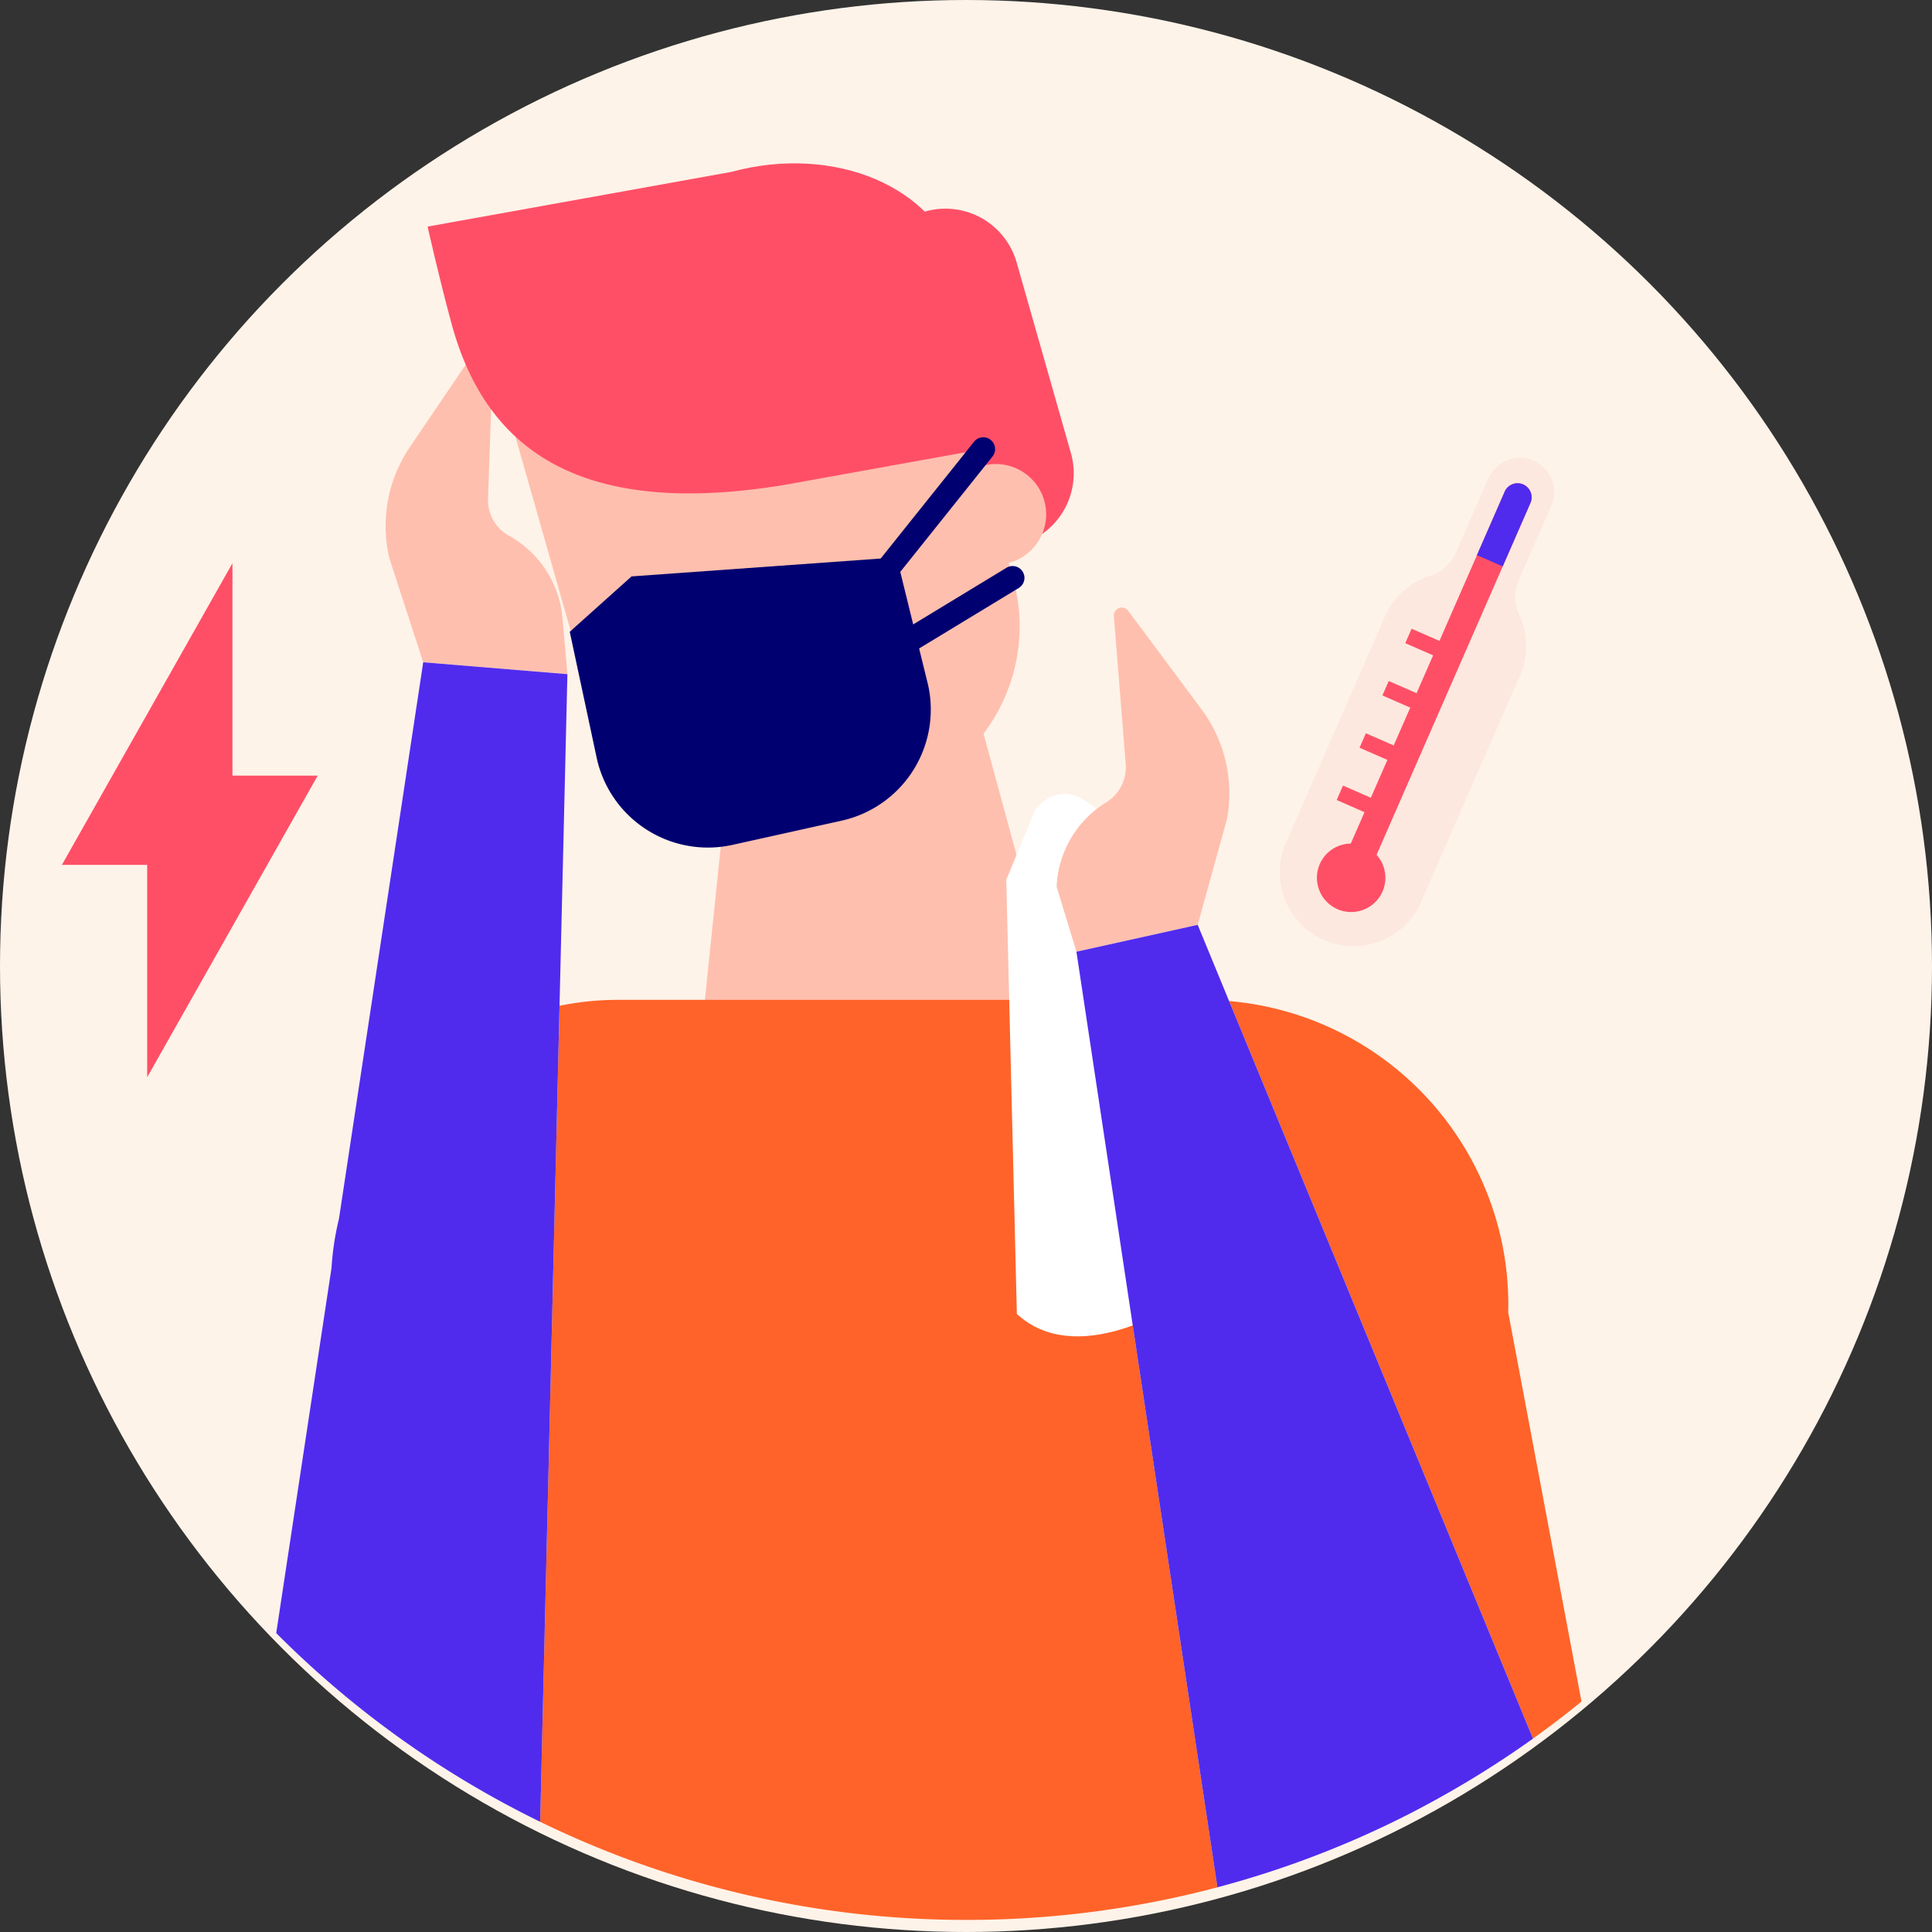
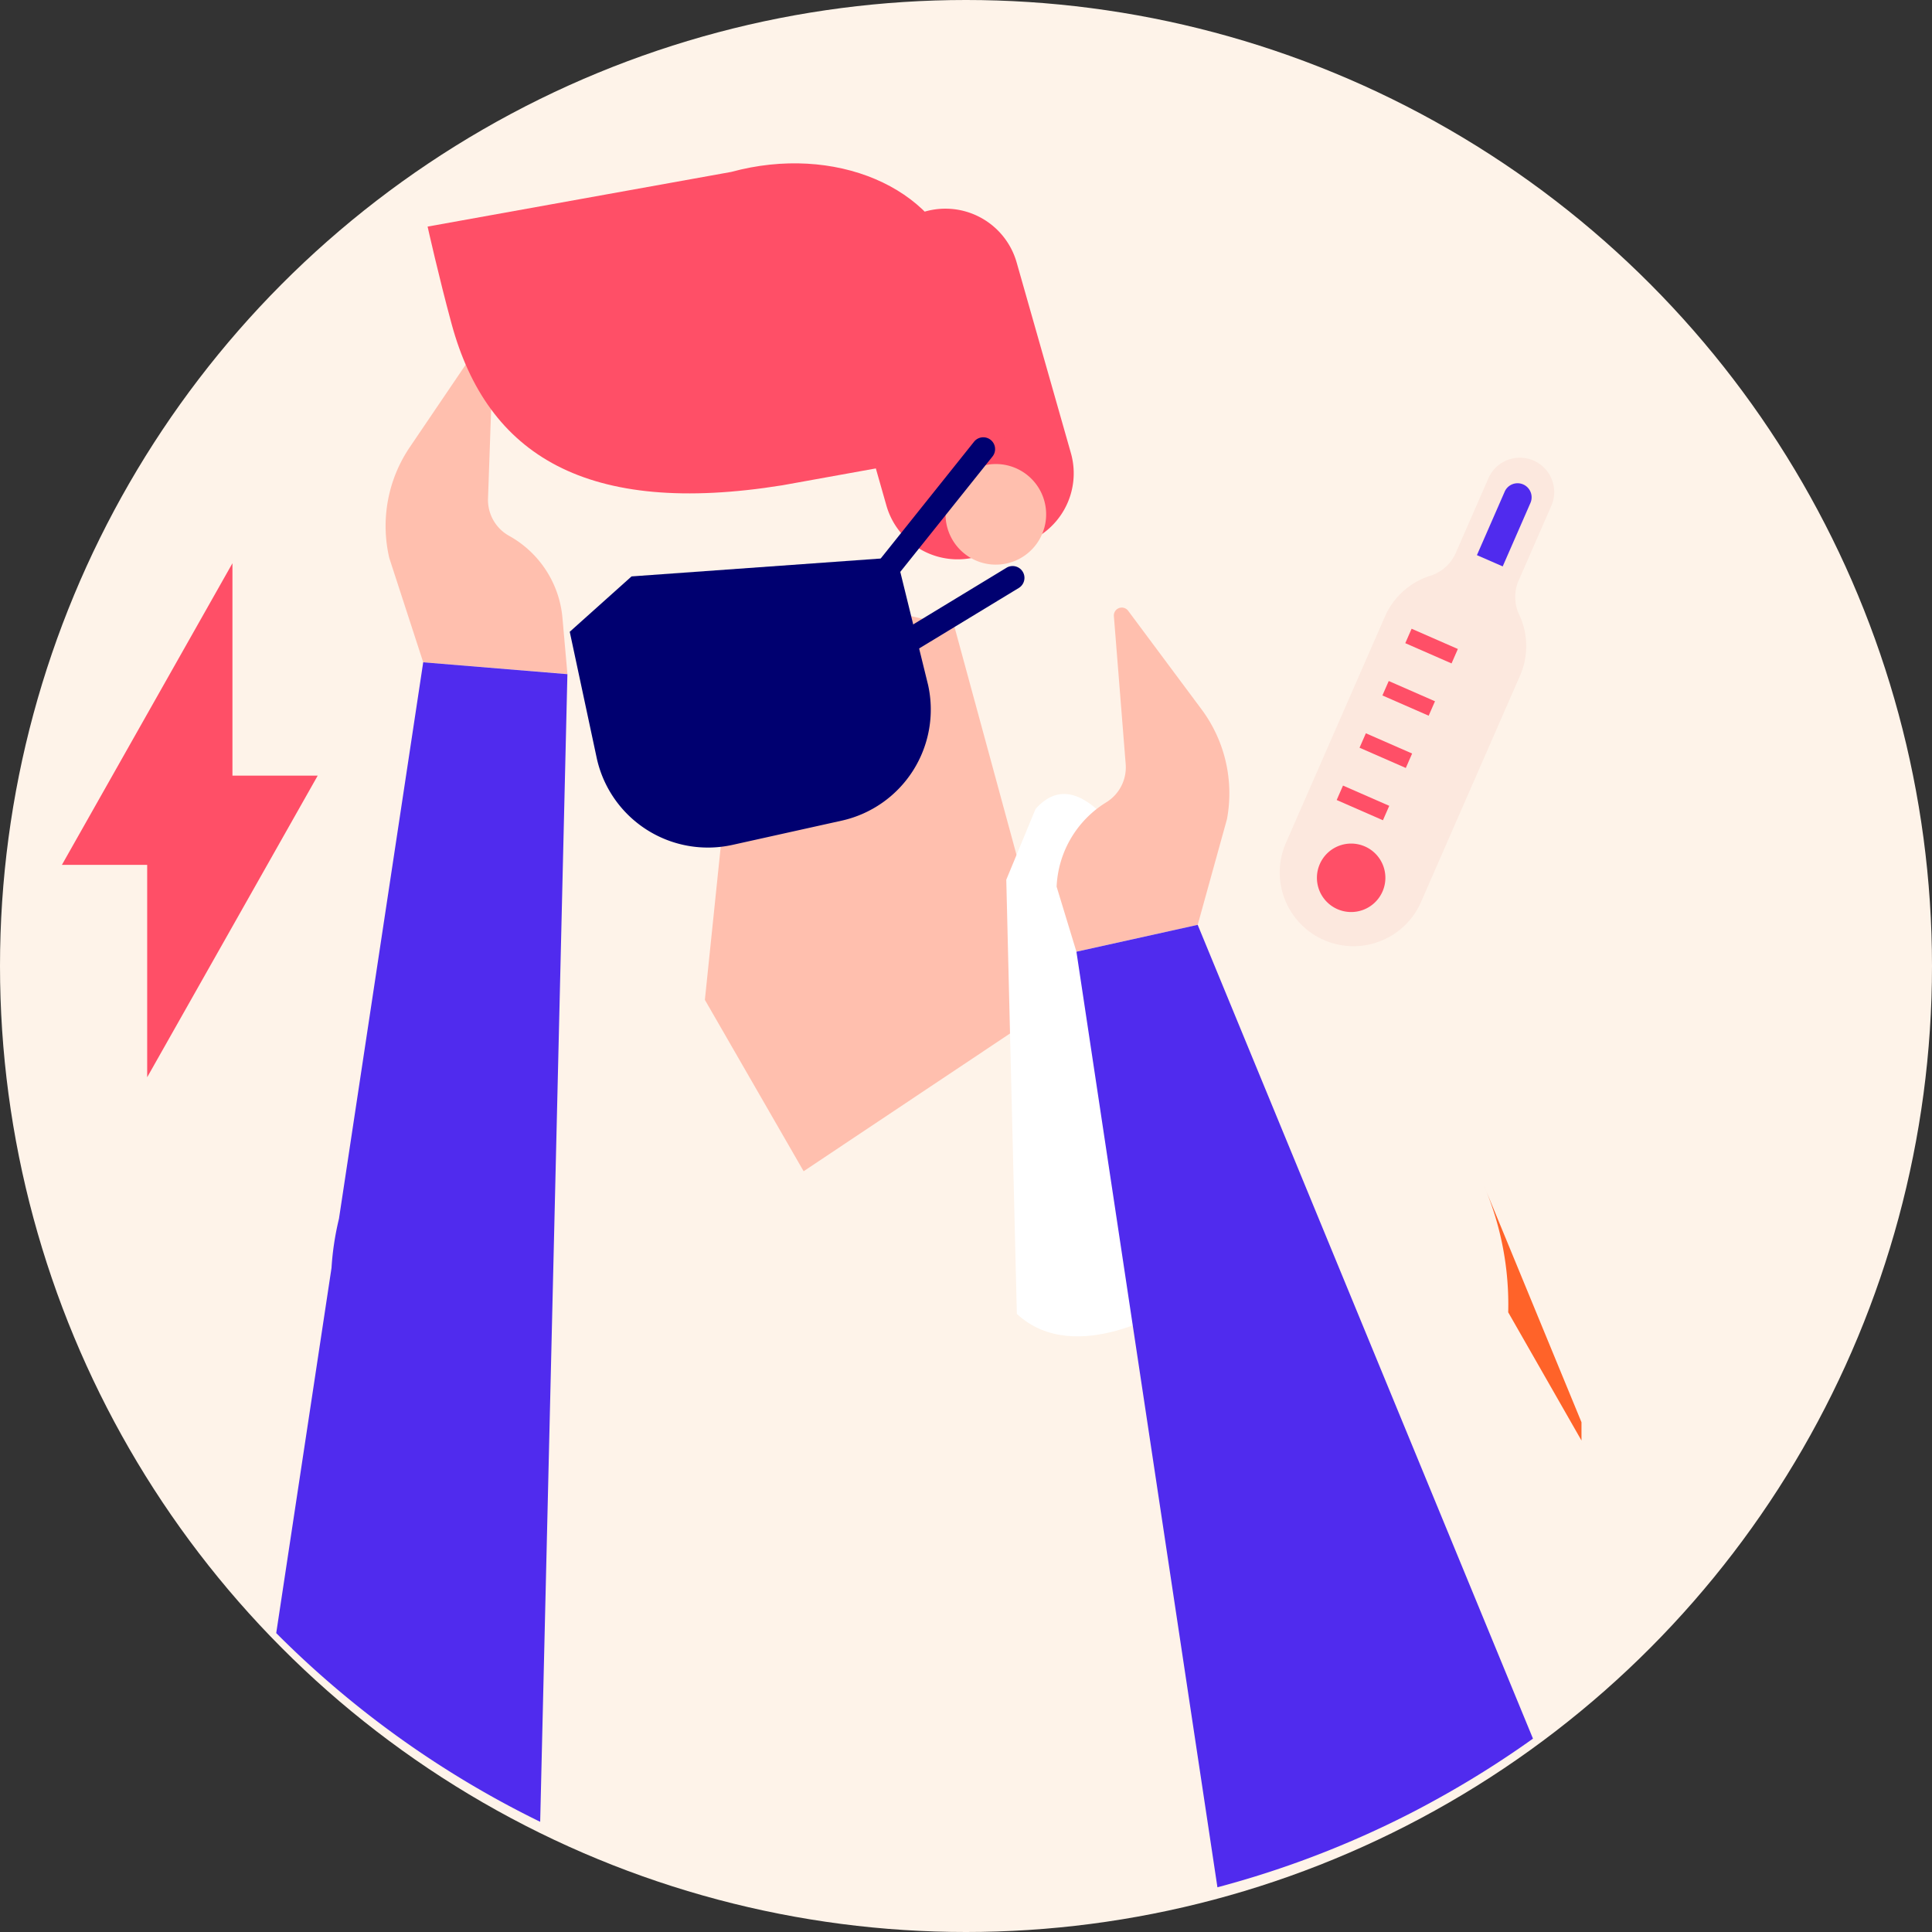
<svg xmlns="http://www.w3.org/2000/svg" width="414" height="414" viewBox="0 0 414 414">
  <rect x="0" y="0" width="414" height="414" fill="#333333" stroke="none" />
  <defs>
    <clipPath id="a">
      <rect width="325.625" height="376.407" fill="none" />
    </clipPath>
  </defs>
  <g transform="translate(-377 -2494)">
    <circle cx="207" cy="207" r="207" transform="translate(377 2494)" fill="#fef3e9" />
    <g transform="translate(390.264 2529)">
      <g clip-path="url(#a)">
        <path d="M205.754,63.668l7-16.011a7.358,7.358,0,1,0-13.483-5.9l-7,16.011a8.813,8.813,0,0,1-5.432,4.876,15.8,15.8,0,0,0-9.737,8.739l-21.318,48.741a15.8,15.8,0,0,0,28.948,12.662l21.318-48.739a15.791,15.791,0,0,0-.191-13.082,8.819,8.819,0,0,1-.106-7.3" transform="translate(106.409 25.73)" fill="#fce8de" />
-         <path d="M163.885,126.795a3.014,3.014,0,0,1-1.554-3.969L197.513,42.4a3.013,3.013,0,0,1,5.521,2.415l-35.18,80.43a3.014,3.014,0,0,1-3.969,1.554" transform="translate(111.66 27.963)" fill="#ff4f67" />
        <path d="M173.29,96.582a7.335,7.335,0,1,1-3.782-9.661,7.336,7.336,0,0,1,3.782,9.661" transform="translate(109.699 59.458)" fill="#ff4f67" />
        <rect width="3.377" height="10.821" transform="matrix(0.401, -0.916, 0.916, 0.401, 273.168, 136.43)" fill="#ff4f67" />
        <rect width="3.378" height="10.821" transform="translate(278.068 125.226) rotate(-66.357)" fill="#ff4f67" />
        <rect width="3.377" height="10.821" transform="matrix(0.401, -0.916, 0.916, 0.401, 282.968, 114.025)" fill="#ff4f67" />
        <rect width="3.377" height="10.821" transform="matrix(0.401, -0.916, 0.916, 0.401, 287.869, 102.823)" fill="#ff4f67" />
        <path d="M185.058,58.408,191,44.811a3.013,3.013,0,0,0-5.521-2.415l-5.947,13.6Z" transform="translate(123.687 27.963)" fill="#502bee" />
        <path d="M54.819,96.248H36.546V50.738L0,115.376H18.274v45.51Z" transform="translate(0 34.955)" fill="#ff4f67" />
        <path d="M138.214,77.726l-9,2.562A15.87,15.87,0,0,1,109.6,69.369L97.98,28.531A15.87,15.87,0,0,1,108.9,8.923l9-2.562A15.869,15.869,0,0,1,137.509,17.28l11.623,40.84a15.868,15.868,0,0,1-10.919,19.607" transform="translate(67.08 3.962)" fill="#ff4f67" />
        <path d="M112.15,48.046a10.78,10.78,0,1,0,11.627-9.858,10.782,10.782,0,0,0-11.627,9.858" transform="translate(77.238 26.283)" fill="#ffbfae" />
        <path d="M49.13,91.312,41.859,68.956a30.132,30.132,0,0,1,4.4-23.753l14.771-21.8a1.7,1.7,0,0,1,3.1,1.012L63.016,56.209a8.808,8.808,0,0,0,4.528,8.009A22.356,22.356,0,0,1,78.968,81.8l1.062,12.02Z" transform="translate(28.295 15.61)" fill="#ffbfae" />
        <path d="M90.913,52.733l44.1,10.078,21.943,80.655L102.74,179.651,81.58,142.925Z" transform="translate(56.202 36.329)" fill="#ffbfae" />
-         <path d="M125.385,131.292l13.961-3.974a38.042,38.042,0,0,0,26.177-47l-19.352-68-90.645,25.8,18.355,64.5a41.687,41.687,0,0,0,51.5,28.681" transform="translate(38.253 8.485)" fill="#ffbfae" />
        <path d="M170.406,60.333l-47.977,8.654C80.523,75.726,59.214,62.622,51.54,34.4,48.794,24.3,46.4,13.555,46.4,13.555L111.475,1.838c22.127-6.016,43.9,3.224,48.639,20.64Z" transform="translate(31.964 0)" fill="#ff4f67" />
        <path d="M99.32,111.6l23.376-5.187A24.383,24.383,0,0,0,141.221,77.33L134.5,49.995,77.679,54.072,64.434,65.937l5.8,27.141A24.385,24.385,0,0,0,99.32,111.6" transform="translate(44.39 34.443)" fill="#000070" />
        <path d="M103.274,70.806A2.533,2.533,0,0,1,101.3,66.69l24.77-30.99a2.533,2.533,0,0,1,3.957,3.163L105.255,69.855a2.535,2.535,0,0,1-1.981.951" transform="translate(69.403 23.939)" fill="#000070" />
        <path d="M106.267,71.96a2.533,2.533,0,0,1-1.317-4.7L131,51.445a2.534,2.534,0,0,1,2.631,4.33l-26.05,15.817a2.516,2.516,0,0,1-1.312.368" transform="translate(71.462 35.189)" fill="#000070" />
-         <path d="M152.084,303.288a209.093,209.093,0,0,0,53.725-6.989L177.149,106.136H77.284a61.8,61.8,0,0,0-12.452,1.27L60.684,282.269a208,208,0,0,0,91.4,21.019" transform="translate(41.807 73.12)" fill="#ff6329" />
        <path d="M58.69,63.308,40.639,182.534a60.96,60.96,0,0,0-1.6,10.554L27.193,271.336a209.805,209.805,0,0,0,56.562,40.438L87.9,136.911,89.59,65.848Z" transform="translate(18.734 43.614)" fill="#502bee" />
-         <path d="M207.9,172.984a64.86,64.86,0,0,0-5.041-26.791l-.015-.079-.007.029a65.426,65.426,0,0,0-54.748-39.854l42.189,102.4,9.961,24.174,12.966,31.47q5.325-3.808,10.394-7.941Z" transform="translate(102.024 73.224)" fill="#ff6329" />
+         <path d="M207.9,172.984a64.86,64.86,0,0,0-5.041-26.791l-.015-.079-.007.029l42.189,102.4,9.961,24.174,12.966,31.47q5.325-3.808,10.394-7.941Z" transform="translate(102.024 73.224)" fill="#ff6329" />
        <path d="M171.859,162.956q-5.391-14.947-10.78-29.892c-3.932-10.907-6.585-22.12-10.8-32.959-2.212-5.693-14.074-28.4-24.192-16.867l-6.268,15.151,2.267,93.041c12.674,11.733,33.415-1.691,33.415-1.691l-1.832-18.68c10.556.671,18.186-8.1,18.186-8.1" transform="translate(82.549 55.125)" fill="#fff" />
        <path d="M156.439,124.354,162.71,101.7a30.142,30.142,0,0,0-5.455-23.535L141.531,57.046a1.7,1.7,0,0,0-3.054,1.148l2.53,31.71a8.8,8.8,0,0,1-4.168,8.2,22.36,22.36,0,0,0-10.632,18.072l4.246,13.934Z" transform="translate(86.947 38.826)" fill="#ffbfae" />
        <path d="M213.586,239.526l-9.96-24.175-42.191-102.4-6.729-16.332-25.986,5.756,1.556,10.318,28.659,190.164a207.476,207.476,0,0,0,41.385-15.874c2.5-1.282,4.965-2.623,7.408-4A209.344,209.344,0,0,0,226.552,271Z" transform="translate(88.679 66.563)" fill="#502bee" />
      </g>
    </g>
  </g>
</svg>